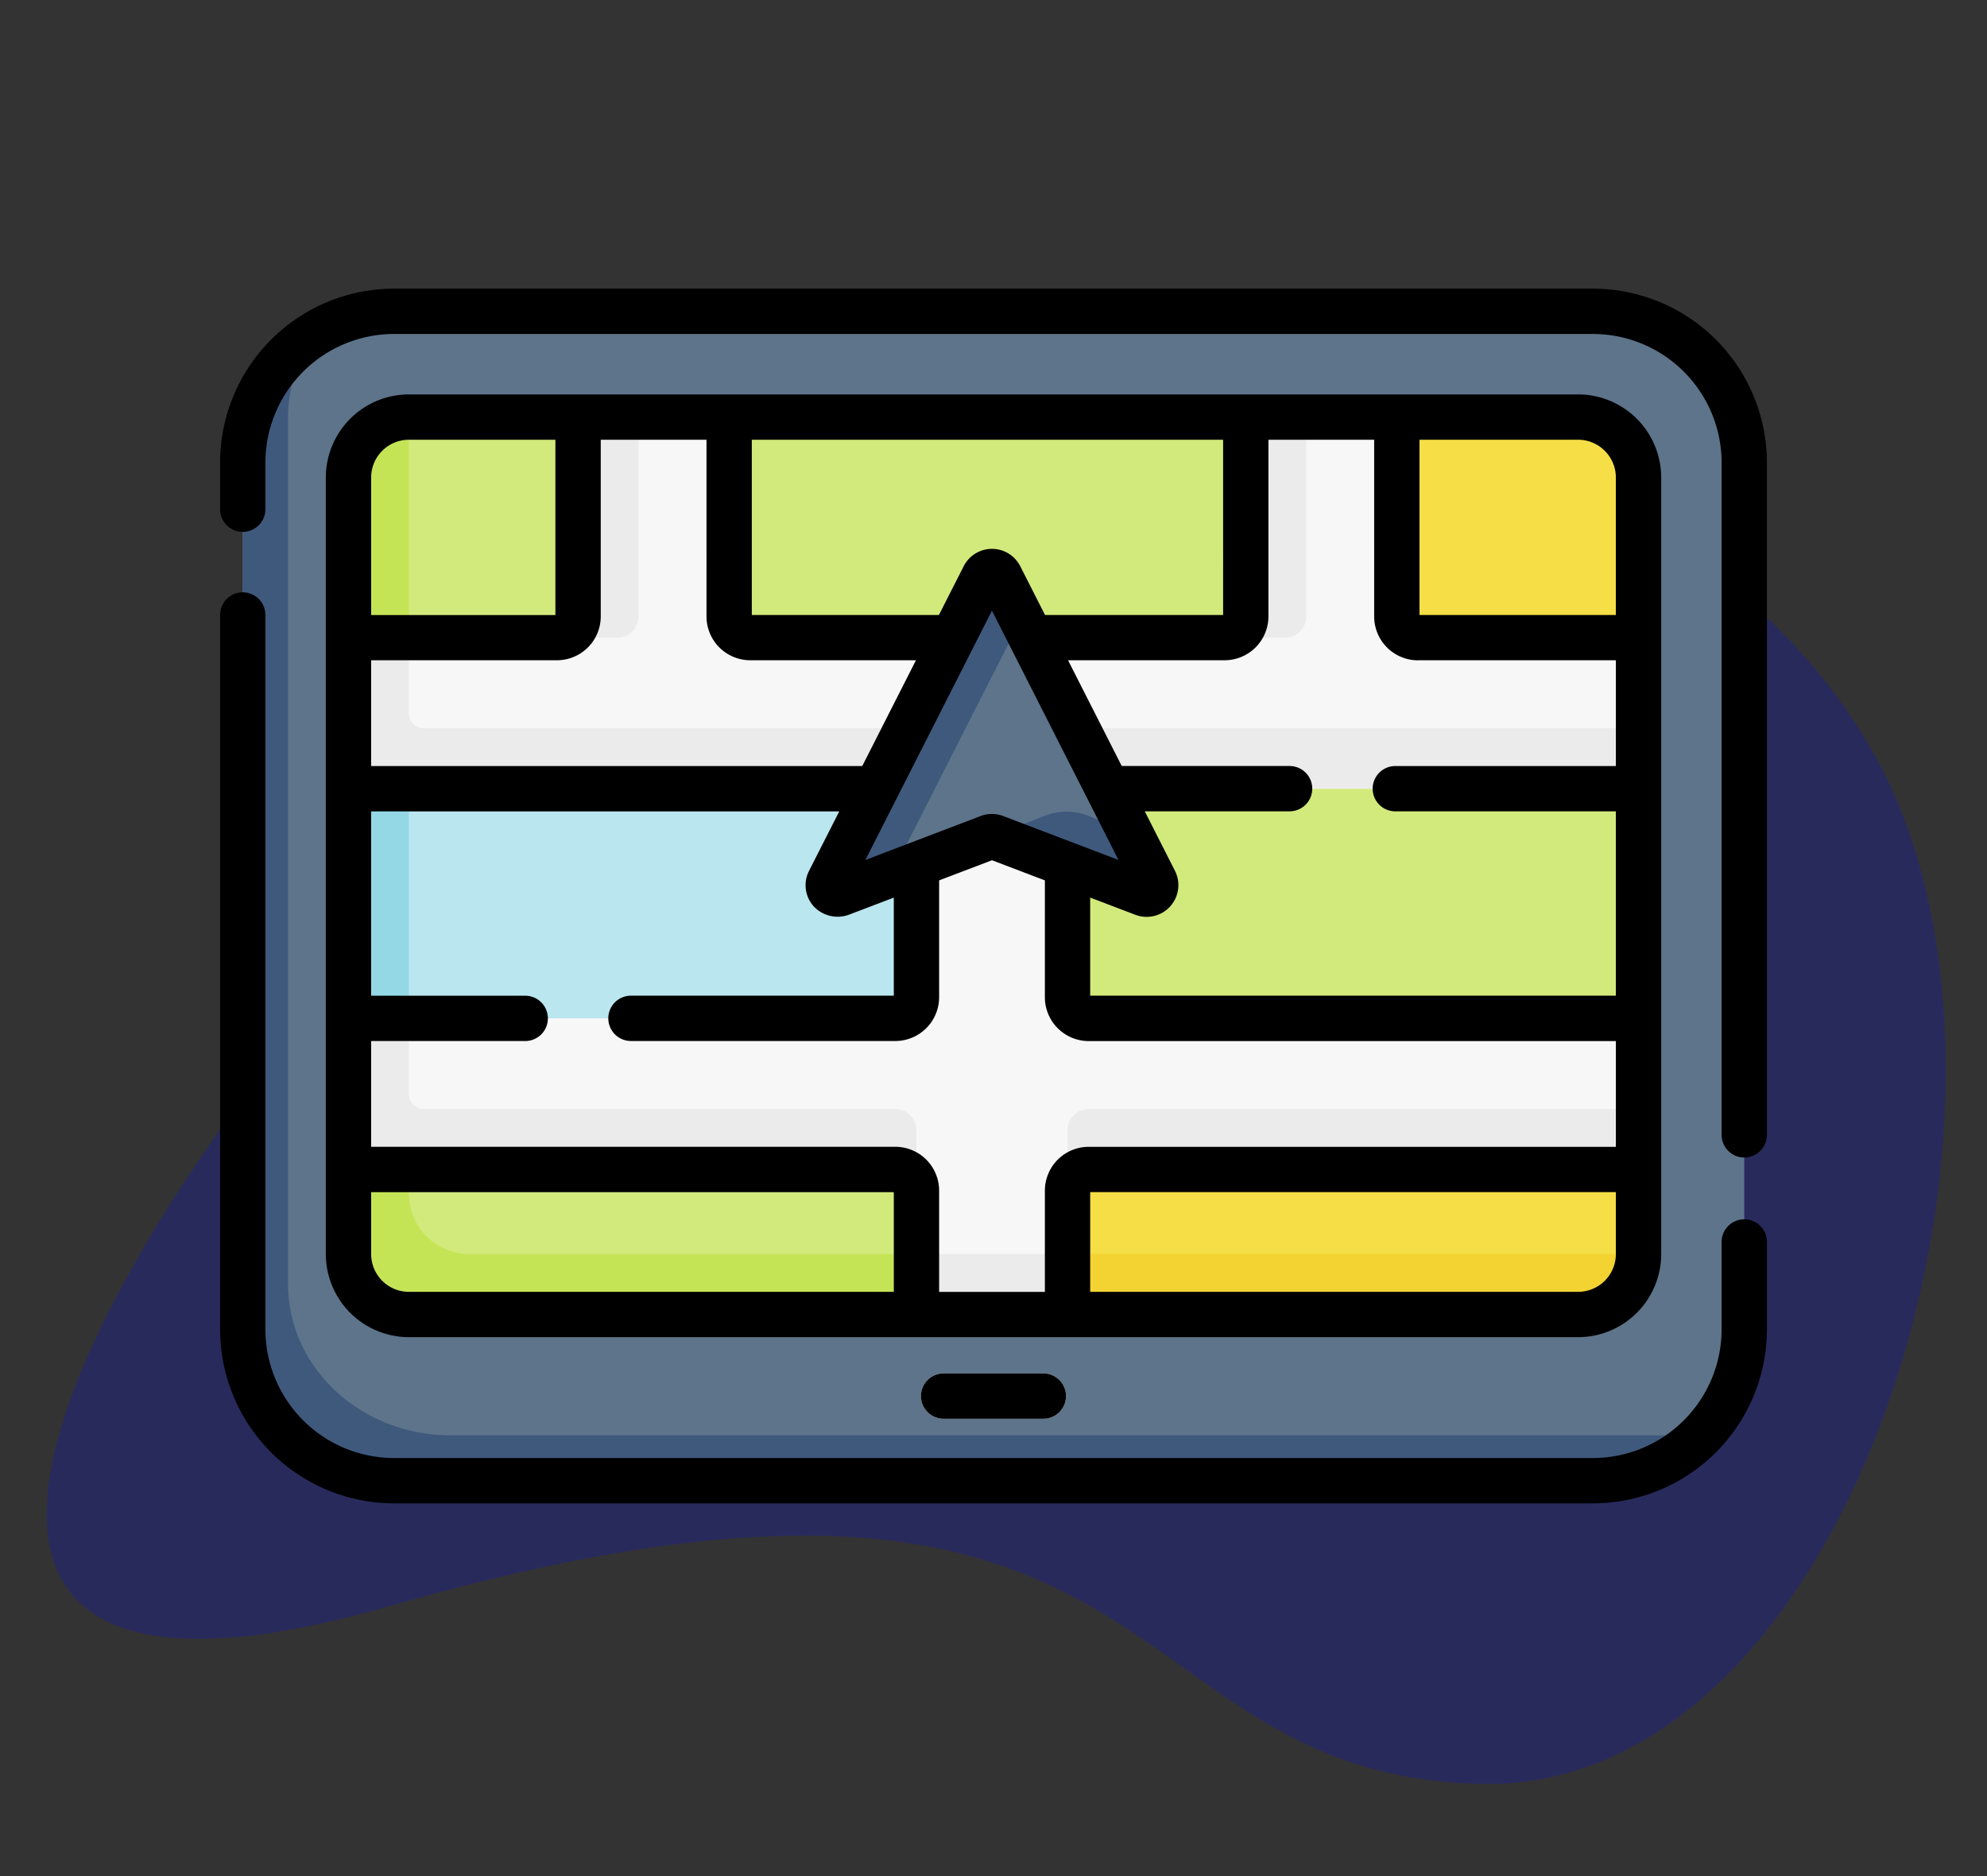
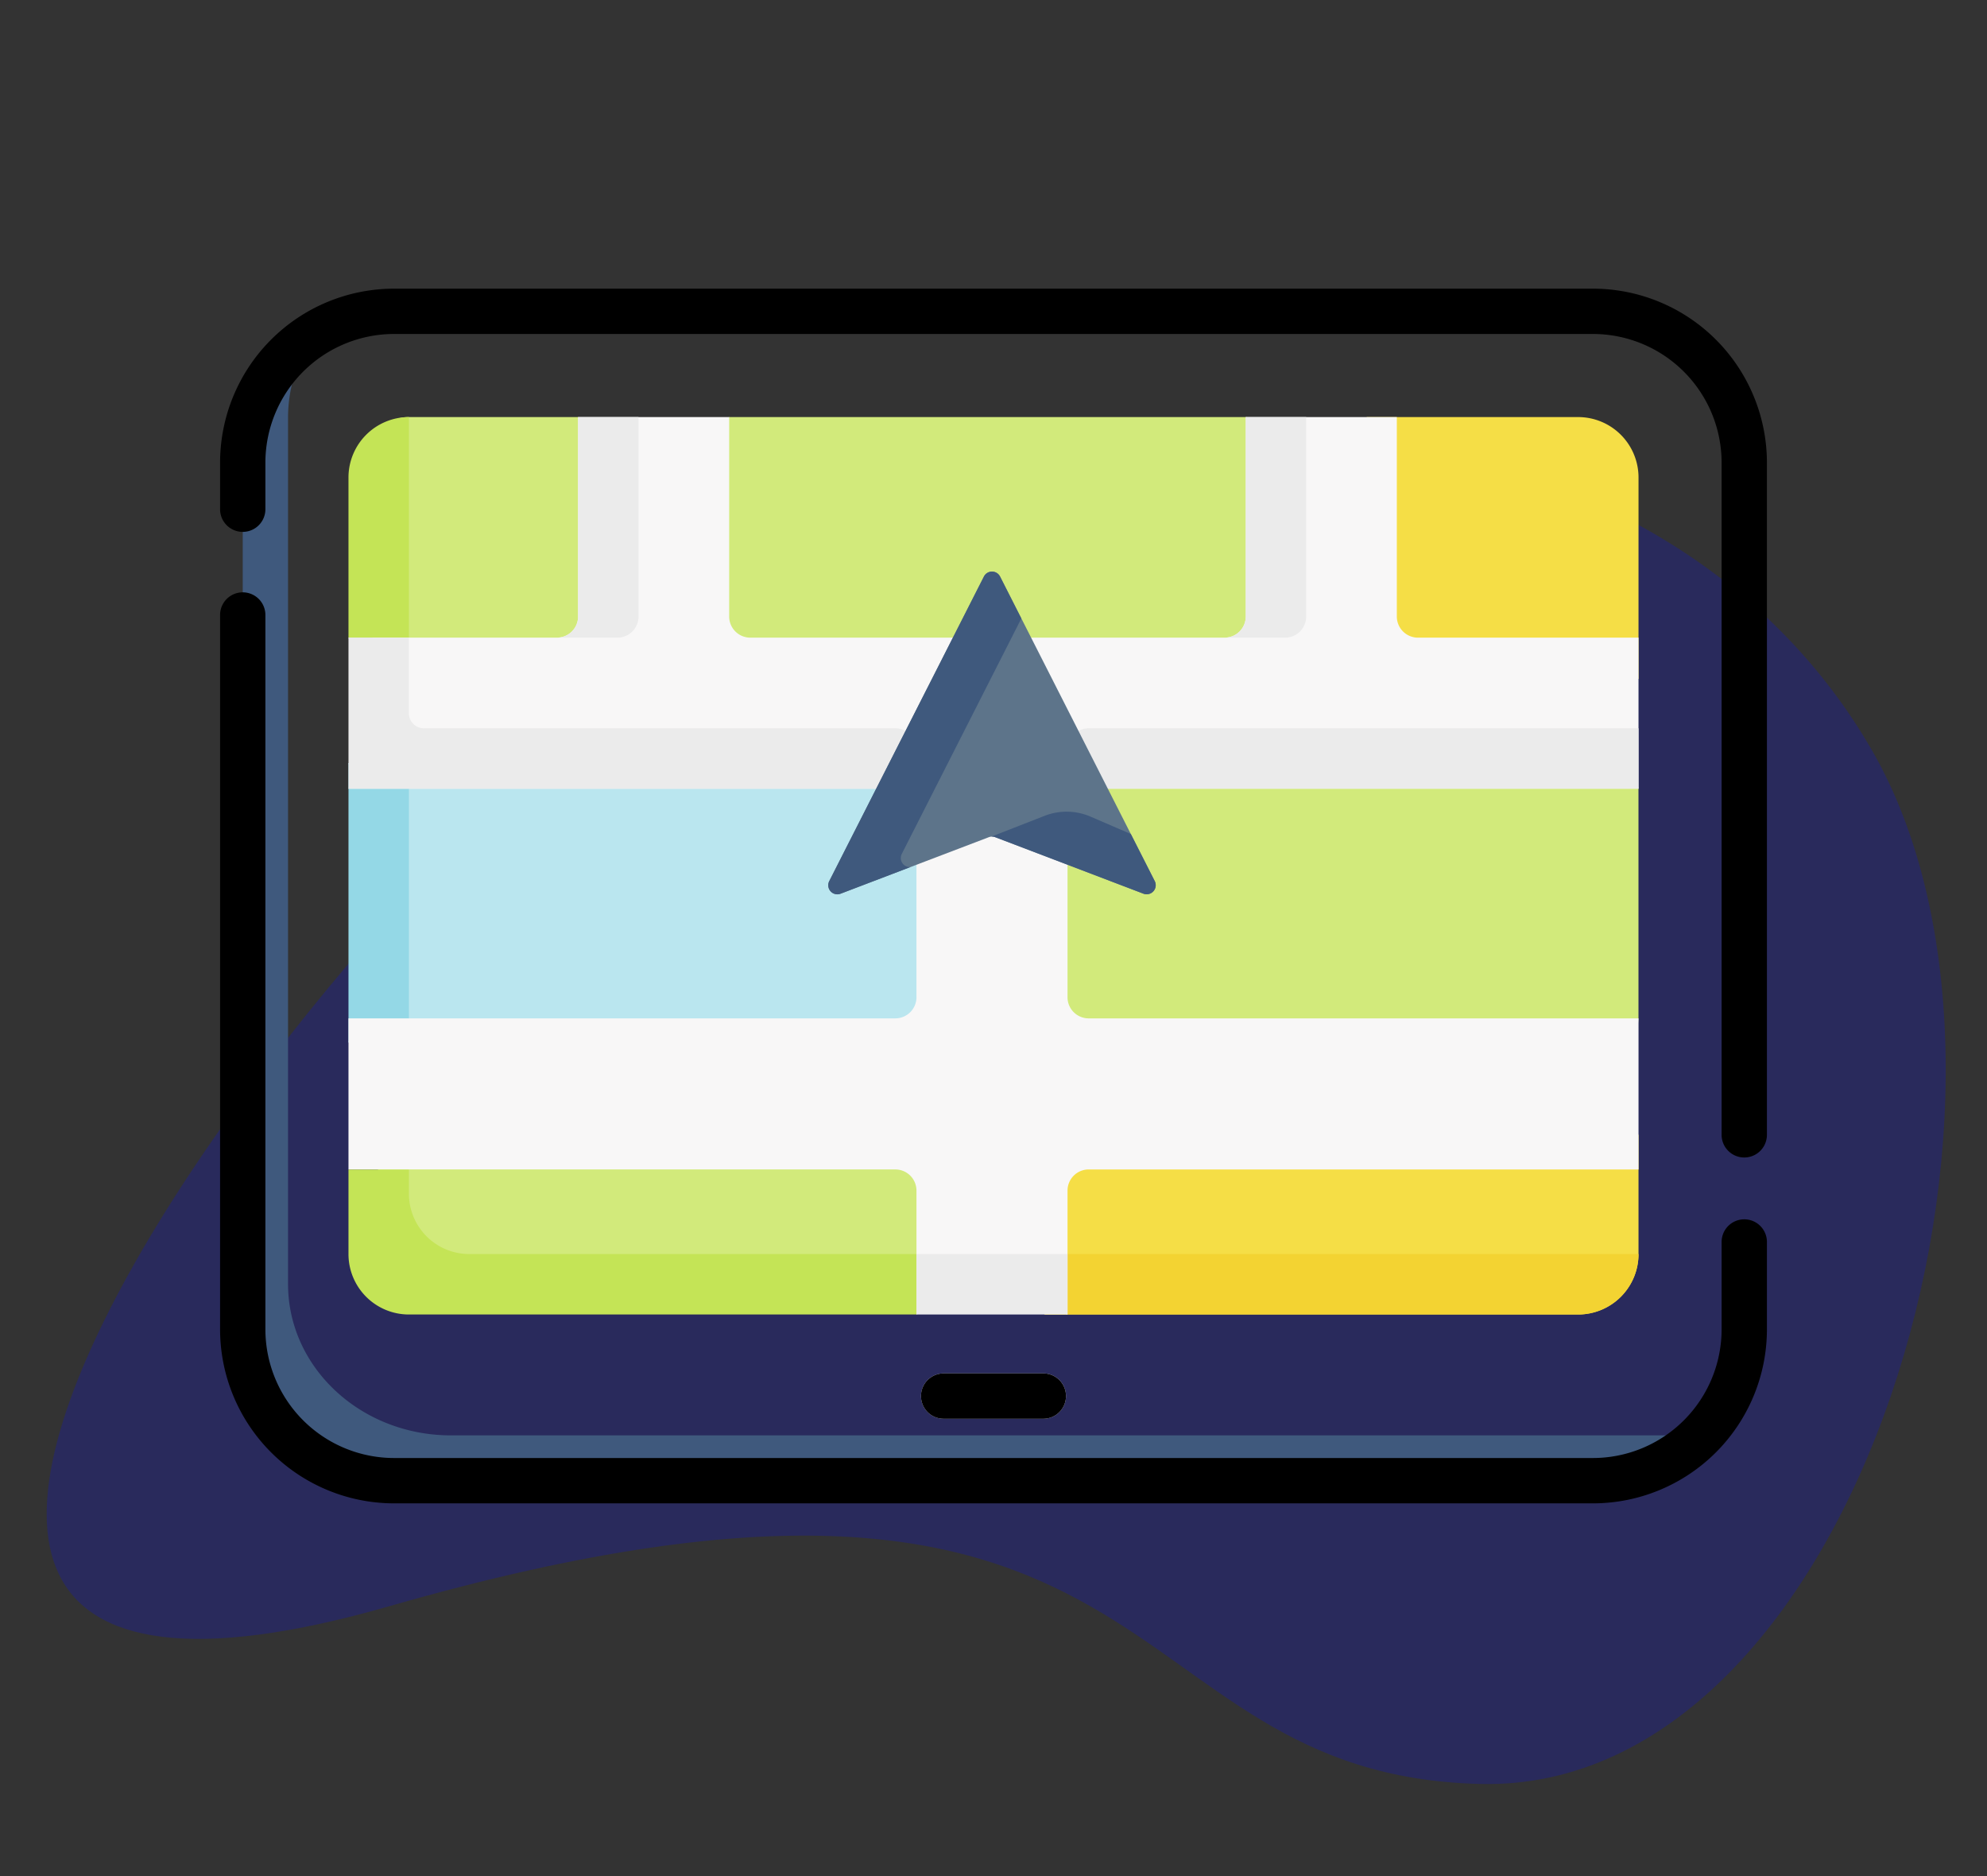
<svg xmlns="http://www.w3.org/2000/svg" width="179" height="169" viewBox="0 0 179 169">
  <rect x="0" y="0" width="179" height="169" fill="#333333" stroke="none" />
  <defs>
    <clipPath id="clip-location-emergency-services">
      <rect width="179" height="169" />
    </clipPath>
  </defs>
  <g id="location-emergency-services" clip-path="url(#clip-location-emergency-services)">
    <g id="Group_3" data-name="Group 3" transform="translate(4.205 37.117)">
      <path id="Path_167684-2" data-name="Path 167684-2" d="M164.43,30.459c17.4,30.136-1.109,93.908-35.26,93.109s-26.821-36.543-98.264-16.02-1.612-71.822,35.258-93.11S147.03.322,164.43,30.459Z" transform="translate(0 0)" fill="#0008ff" opacity="0.2" style="isolation: isolate" />
    </g>
    <g id="gps" transform="translate(19.826 -29)">
      <g id="Group_47921" data-name="Group 47921" transform="translate(2.041 57.041)">
-         <path id="Path_168095" data-name="Path 168095" d="M7.5,154.2V76.126A13.626,13.626,0,0,1,21.126,62.5H129.14a13.626,13.626,0,0,1,13.626,13.626V154.2a13.626,13.626,0,0,1-13.626,13.626H21.126A13.626,13.626,0,0,1,7.5,154.2" transform="translate(-7.5 -62.5)" fill="#5d748a" />
        <path id="Path_168096" data-name="Path 168096" d="M50.634,170.918l-.7-67.173c0-3.006.413-6.245,3.419-6.245H68.6l6.263,3.1L82.2,97.5h46.54l26.212,3.651c3.006,0,3.058-.922,3.058,2.085l6.112,27.74v20.685l-1.5,18.507a5.443,5.443,0,0,1-5.443,5.443l-101.1.75c-3.006,0-5.443-1.554-5.443-4.56Z" transform="translate(-38.386 -87.974)" fill="#d2ea7b" />
        <path id="Path_168097" data-name="Path 168097" d="M93.667,354.121v5.443H47.943a5.442,5.442,0,0,1-5.443-5.443V346.5h5.443v2.177a5.442,5.442,0,0,0,5.443,5.443Z" transform="translate(-32.974 -269.205)" fill="#c4e456" />
        <path id="Path_168098" data-name="Path 168098" d="M47.943,97.5v19.868H42.5V102.943A5.442,5.442,0,0,1,47.943,97.5Z" transform="translate(-32.974 -87.974)" fill="#c4e456" />
        <path id="Path_168099" data-name="Path 168099" d="M326.415,335v10.751a5.442,5.442,0,0,1-5.443,5.443H272.91V335Z" transform="translate(-200.675 -260.835)" fill="#f5de46" />
        <path id="Path_168100" data-name="Path 168100" d="M404.024,102.943v18.134H379.54V97.5h19.041A5.442,5.442,0,0,1,404.024,102.943Z" transform="translate(-278.284 -87.974)" fill="#f5de46" />
        <path id="Path_168101" data-name="Path 168101" d="M42.5,212.022H94.416v25.155H42.5l3.367-13.186Z" transform="translate(-32.974 -171.327)" fill="#bae6ef" />
        <path id="Path_168102" data-name="Path 168102" d="M138.866,169.037a13.584,13.584,0,0,1-9.724,4.082H21.125A13.627,13.627,0,0,1,7.5,159.495V81.416A13.615,13.615,0,0,1,14.051,69.77a12.878,12.878,0,0,0-2.469,7.563v78.079c0,7.523,6.567,13.625,14.67,13.625Z" transform="translate(-7.5 -67.791)" fill="#3f597d" />
        <path id="Path_168103" data-name="Path 168103" d="M326.415,374.5a5.442,5.442,0,0,1-5.443,5.443H272.91V374.5Z" transform="translate(-200.675 -289.584)" fill="#f3d332" />
        <path id="Path_168104" data-name="Path 168104" d="M42.5,212.021h5.443v25.156H42.5Z" transform="translate(-32.974 -171.327)" fill="#94d8e6" />
        <path id="Path_168105" data-name="Path 168105" d="M109.18,130.976h49.534V117.368H138.846a1.905,1.905,0,0,1-1.905-1.905V97.5H123.333v17.963a1.905,1.905,0,0,1-1.905,1.905H78.7a1.905,1.905,0,0,1-1.905-1.905V97.5H63.185v17.963a1.905,1.905,0,0,1-1.905,1.905H42.5l2.722,8.165L42.5,130.976H91.762a1.905,1.905,0,0,1,1.905,1.905v16.874a1.905,1.905,0,0,1-1.905,1.905H42.5v13.608H91.762a1.905,1.905,0,0,1,1.905,1.905v11.159l5.985-2.722,7.624,2.722V167.174a1.905,1.905,0,0,1,1.905-1.905h49.534V151.661H109.18a1.905,1.905,0,0,1-1.905-1.905V132.881A1.905,1.905,0,0,1,109.18,130.976Z" transform="translate(-32.974 -87.974)" fill="#f8f7f7" />
        <g id="Group_47919" data-name="Group 47919" transform="translate(9.526 9.526)">
          <path id="Path_168106" data-name="Path 168106" d="M113.405,97.5h5.443v17.963a1.9,1.9,0,0,1-1.905,1.905H111.5a1.9,1.9,0,0,0,1.905-1.905Z" transform="translate(-92.721 -97.5)" fill="#ebebeb" />
          <path id="Path_168107" data-name="Path 168107" d="M339.848,97.5v17.963a1.9,1.9,0,0,1-1.905,1.905H332.5a1.9,1.9,0,0,0,1.905-1.905V97.5Z" transform="translate(-253.572 -97.5)" fill="#ebebeb" />
          <path id="Path_168108" data-name="Path 168108" d="M331.939,200.5v5.443H282.405a1.9,1.9,0,0,0-1.905,1.905v-5.443a1.9,1.9,0,0,1,1.905-1.905Z" transform="translate(-215.725 -172.467)" fill="#ebebeb" />
-           <path id="Path_168109" data-name="Path 168109" d="M282.405,326.5h49.534v5.443H282.405a1.9,1.9,0,0,0-1.905,1.905v-5.443A1.9,1.9,0,0,1,282.405,326.5Z" transform="translate(-215.725 -264.174)" fill="#ebebeb" />
          <path id="Path_168110" data-name="Path 168110" d="M230.5,374.5h13.608v5.443H230.5Z" transform="translate(-179.333 -299.11)" fill="#ebebeb" />
          <g id="Group_47918" data-name="Group 47918" transform="translate(0 19.868)">
            <path id="Path_168111" data-name="Path 168111" d="M91.762,178.665H49.3a1.361,1.361,0,0,1-1.361-1.361v-6.8H42.5v13.608H91.762a1.9,1.9,0,0,1,1.905,1.905V180.57A1.905,1.905,0,0,0,91.762,178.665Z" transform="translate(-42.5 -170.5)" fill="#ebebeb" />
-             <path id="Path_168112" data-name="Path 168112" d="M91.762,304.665H49.3a1.361,1.361,0,0,1-1.361-1.361v-6.8H42.5v13.608H91.762a1.9,1.9,0,0,1,1.905,1.905V306.57A1.905,1.905,0,0,0,91.762,304.665Z" transform="translate(-42.5 -262.207)" fill="#ebebeb" />
          </g>
        </g>
        <g id="Group_47920" data-name="Group 47920" transform="translate(61.101 95.666)">
          <path id="Path_168113" data-name="Path 168113" d="M243.023,418.082h-8.981a2.041,2.041,0,1,1,0-4.083h8.981a2.041,2.041,0,1,1,0,4.083Z" transform="translate(-232 -414)" fill="#ebebeb" />
        </g>
        <path id="Path_168114" data-name="Path 168114" d="M215.323,149.073l-13.932,27.435a.817.817,0,0,0,1.019,1.133l13.351-5.086a.817.817,0,0,1,.581,0l13.351,5.086a.817.817,0,0,0,1.019-1.133l-13.932-27.435A.817.817,0,0,0,215.323,149.073Z" transform="translate(-148.554 -125.186)" fill="#5d748a" />
        <path id="Path_168115" data-name="Path 168115" d="M208.691,175.246l-6.284,2.4a.817.817,0,0,1-1.021-1.132l13.935-27.434a.814.814,0,0,1,1.453,0l1.916,3.775-10.772,21.21A.819.819,0,0,0,208.691,175.246Z" transform="translate(-148.551 -125.187)" fill="#3f597d" />
        <path id="Path_168116" data-name="Path 168116" d="M269.01,235.49,255.66,230.4a.857.857,0,0,0-.34-.052l4.79-1.87a5.444,5.444,0,0,1,4.136.072l3.631,1.567,2.153,4.238A.817.817,0,0,1,269.01,235.49Z" transform="translate(-187.872 -183.036)" fill="#3f597d" />
      </g>
      <g id="Group_47922" data-name="Group 47922" transform="translate(0 55)">
        <path id="Path_168117" data-name="Path 168117" d="M137.307,211.974a2.041,2.041,0,0,0-2.041,2.041v7.875a11.6,11.6,0,0,1-11.584,11.584H15.667A11.6,11.6,0,0,1,4.082,221.891v-64.35a2.041,2.041,0,0,0-4.082,0v64.35a15.685,15.685,0,0,0,15.667,15.667H123.682a15.685,15.685,0,0,0,15.667-15.667v-7.875A2.041,2.041,0,0,0,137.307,211.974Z" transform="translate(0 -128.147)" />
        <path id="Path_168118" data-name="Path 168118" d="M123.682,55H15.667A15.685,15.685,0,0,0,0,70.667v4.2a2.041,2.041,0,0,0,4.082,0v-4.2A11.6,11.6,0,0,1,15.667,59.082H123.682a11.6,11.6,0,0,1,11.584,11.585v60.55a2.041,2.041,0,1,0,4.082,0V70.667A15.685,15.685,0,0,0,123.682,55Z" transform="translate(0 -55)" />
-         <path id="Path_168119" data-name="Path 168119" d="M147.812,174.916a7.493,7.493,0,0,0,7.485-7.485V97.485A7.493,7.493,0,0,0,147.812,90H42.485A7.493,7.493,0,0,0,35,97.485v69.946a7.493,7.493,0,0,0,7.485,7.485ZM86.3,157.769H39.082v-9.526h13.88a2.041,2.041,0,0,0,0-4.083H39.082v-16.6H81.251l-2.72,5.355a2.839,2.839,0,0,0,.424,3.2,2.948,2.948,0,0,0,3.142.759l4.07-1.55v8.833H62.489a2.041,2.041,0,0,0,0,4.083H86.3A3.951,3.951,0,0,0,90.25,144.3V133.773l4.763-1.815,4.763,1.815V144.3a3.951,3.951,0,0,0,3.946,3.946h47.493v9.526H103.722a3.951,3.951,0,0,0-3.946,3.946v9.118H90.25v-9.118A3.951,3.951,0,0,0,86.3,157.769ZM59.767,110V94.082h9.526V110a3.951,3.951,0,0,0,3.946,3.946H88.162l-4.837,9.526H39.082v-9.526H55.821A3.951,3.951,0,0,0,59.767,110Zm73.621,3.946h17.827v9.526H131.346a2.041,2.041,0,0,0,0,4.082h19.868v16.6H103.858v-8.833l4.069,1.55a2.858,2.858,0,0,0,3.566-3.964l-2.719-5.355h13.048a2.041,2.041,0,0,0,0-4.082H106.7l-4.837-9.526h14.107A3.951,3.951,0,0,0,119.915,110V94.082h9.526V110A3.951,3.951,0,0,0,133.388,113.951ZM83.608,131.934l11.4-22.457,11.4,22.457-10.386-3.957a2.858,2.858,0,0,0-2.036,0Zm32.225-22.066H99.789l-2.229-4.389a2.858,2.858,0,0,0-5.1,0l-2.229,4.389H73.375V94.082h42.458Zm31.979,60.965H103.858v-8.981h47.357v5.579A3.406,3.406,0,0,1,147.812,170.833Zm3.4-73.348v12.384H133.524V94.082h14.289A3.406,3.406,0,0,1,151.214,97.485Zm-108.73-3.4h13.2v15.786h-16.6V97.485A3.406,3.406,0,0,1,42.485,94.082Zm-3.4,73.348v-5.579H86.167v8.981H42.485A3.406,3.406,0,0,1,39.082,167.431Z" transform="translate(-25.474 -80.474)" />
        <path id="Path_168120" data-name="Path 168120" d="M234.041,414a2.041,2.041,0,1,0,0,4.083h8.981a2.041,2.041,0,1,0,0-4.083Z" transform="translate(-168.858 -316.293)" />
      </g>
    </g>
  </g>
</svg>